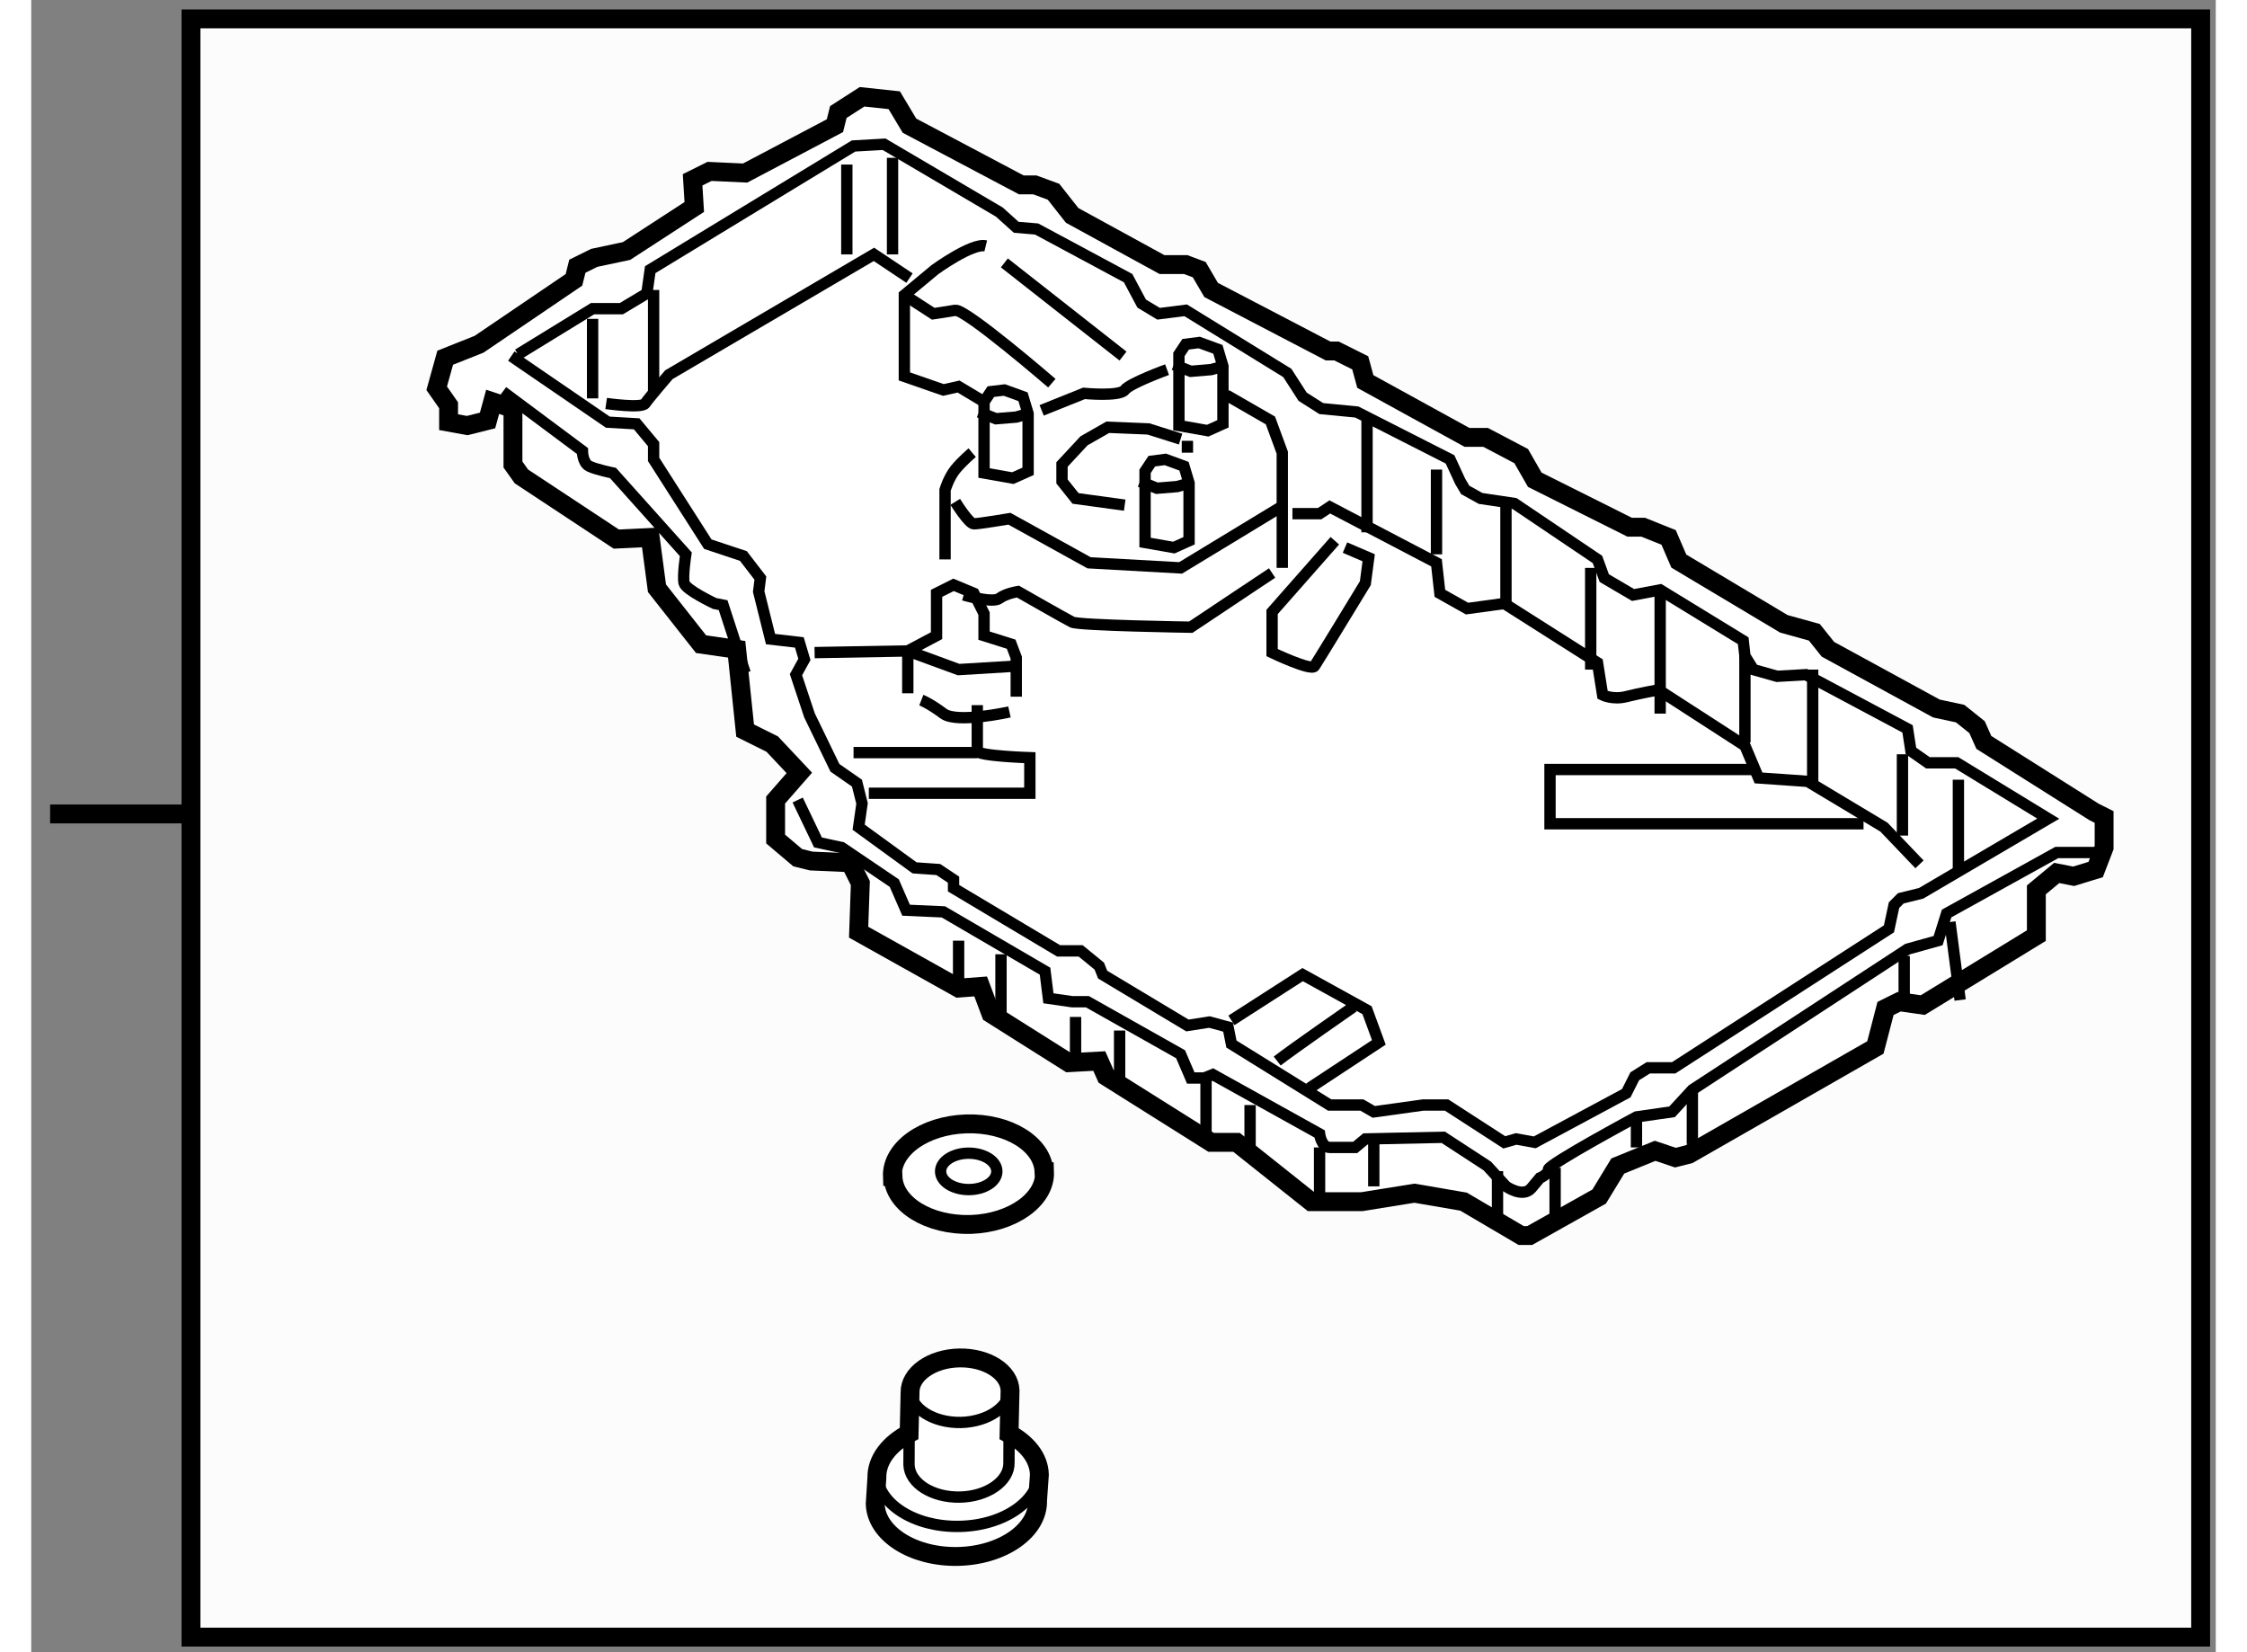
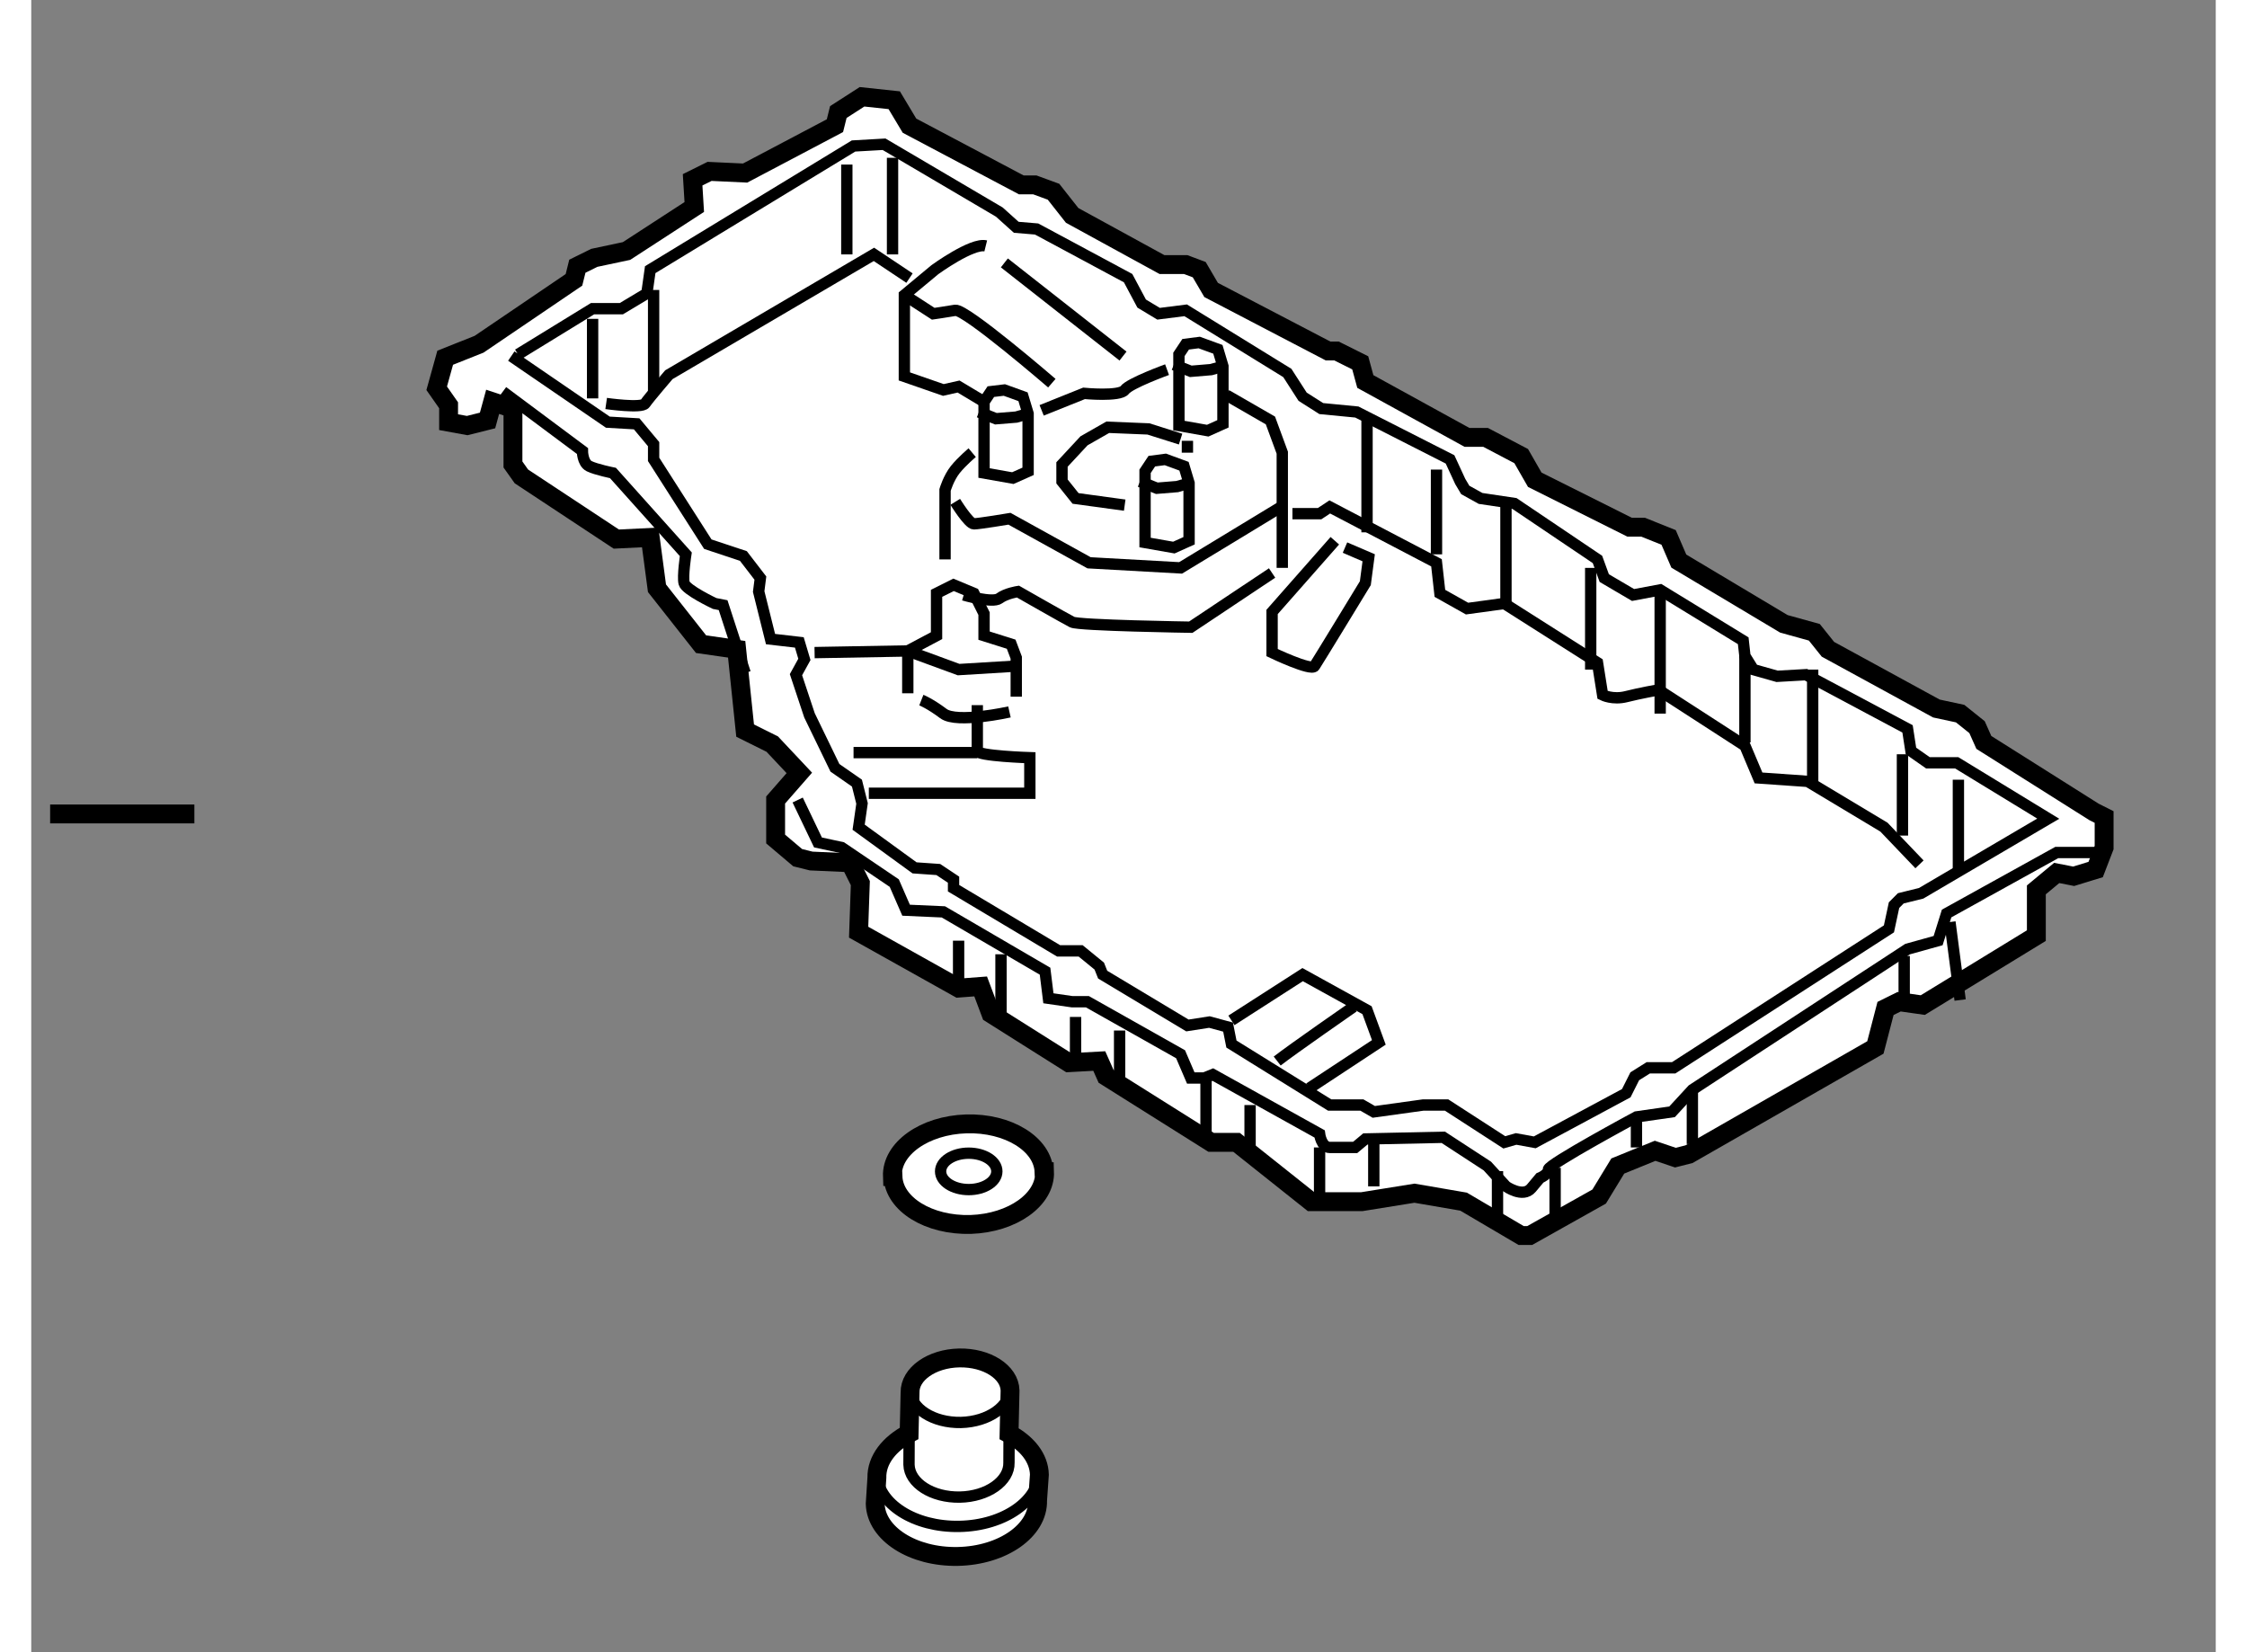
<svg xmlns="http://www.w3.org/2000/svg" version="1.1" x="0px" y="0px" width="244.8px" height="180px" viewBox="15.5 112.189 57.866 43.766" enable-background="new 0 0 244.8 180" xml:space="preserve">
  <rect x="15.5" y="112.189" width="57.866" height="43.766" fill="#808080" stroke="none" />
  <g>
-     <rect x="19.731" y="112.689" fill="#FCFCFC" stroke="#000000" stroke-width="0.5" width="53.235" height="42.866" />
    <line fill="none" stroke="#000000" stroke-width="0.5" x1="19.821" y1="133.75" x2="16" y2="133.75" />
  </g>
  <g>
    <polygon fill="#FFFFFF" stroke="#000000" stroke-width="0.5" points="33.063,117.672 31.268,118.838 30.415,119.019     29.966,119.241 29.876,119.602 27.362,121.308 26.465,121.665 26.24,122.474 26.555,122.924 26.555,123.372 27.048,123.462     27.587,123.327 27.722,122.833 28.26,123.012 28.26,124.493 28.484,124.809 30.998,126.469 31.896,126.425 32.075,127.771     33.243,129.253 34.186,129.388 34.41,131.542 35.128,131.899 35.846,132.663 35.218,133.381 35.218,134.414 35.802,134.908     36.16,134.997 37.192,135.043 37.462,135.582 37.417,136.882 40.065,138.363 40.649,138.319 40.919,139.037 42.983,140.339     43.791,140.295 43.971,140.699 46.754,142.449 47.427,142.449 49.402,144.02 50.749,144.02 52.141,143.796 53.442,144.02     54.968,144.918 55.192,144.918 57.033,143.885 57.526,143.076 58.515,142.673 59.053,142.854 59.412,142.763 64.35,139.936     64.619,138.902 64.979,138.724 65.606,138.813 68.614,136.973 68.614,135.761 69.153,135.313 69.602,135.401 70.185,135.222     70.409,134.64 70.409,133.831 70.141,133.696 67.223,131.855 67.043,131.451 66.595,131.092 65.966,130.957 63.093,129.388     62.733,128.938 61.926,128.714 59.143,127.052 58.873,126.425 58.2,126.155 57.841,126.155 55.327,124.897 54.968,124.271     54.025,123.775 53.532,123.775 50.839,122.295 50.704,121.8 50.075,121.486 49.851,121.486 46.754,119.87 46.439,119.332     46.08,119.197 45.452,119.197 43.073,117.895 42.579,117.268 42.086,117.087 41.727,117.087 38.764,115.518 38.36,114.844     37.507,114.753 36.879,115.157 36.789,115.518 34.41,116.773 33.468,116.729 33.019,116.952   " />
    <polyline fill="none" stroke="#000000" stroke-width="0.3" points="28.216,121.621 30.774,123.372 31.537,123.416 31.986,123.954     31.986,124.358 33.422,126.604 34.364,126.917 34.814,127.502 34.769,127.859 35.083,129.118 35.846,129.206 35.98,129.656     35.757,130.061 36.115,131.138 36.789,132.528 37.372,132.933 37.507,133.472 37.417,134.101 38.898,135.178 39.527,135.222     39.931,135.491 39.931,135.717 42.714,137.377 43.298,137.377 43.791,137.78 43.881,138.006 46.126,139.353 46.709,139.262     47.203,139.396 47.292,139.845 49.896,141.461 50.479,141.461 50.749,141.461 51.063,141.642 52.365,141.461 52.993,141.461     54.52,142.449 54.833,142.359 55.327,142.449 57.751,141.147 57.976,140.699 58.335,140.474 59.008,140.474 64.709,136.794     64.844,136.165 65.023,135.985 65.562,135.852 68.929,133.875 66.504,132.395 65.741,132.395 65.292,132.081 65.202,131.496     62.509,130.061 61.746,130.104 61.118,129.926 60.894,129.566 60.849,129.162 58.649,127.815 57.931,127.95 57.168,127.502     56.988,127.008 54.789,125.526 53.891,125.392 53.486,125.167 53.353,124.943 53.083,124.358 50.614,123.103 49.672,123.012     49.178,122.698 48.773,122.069 46.08,120.409 45.362,120.5 44.914,120.23 44.555,119.557 42.131,118.255 41.592,118.21     41.144,117.807 38.091,116.01 37.282,116.056 31.896,119.332 31.807,119.961 31.133,120.365 30.37,120.365 28.395,121.577   " />
    <path fill="none" stroke="#000000" stroke-width="0.3" d="M27.991,122.563l2.109,1.572c0,0,0,0.313,0.18,0.403    c0.18,0.089,0.629,0.18,0.629,0.18l1.93,2.154c0,0-0.09,0.583-0.045,0.764c0.045,0.179,0.808,0.539,0.808,0.539l0.225,0.044    l0.584,1.795" />
    <path fill="none" stroke="#000000" stroke-width="0.3" d="M35.802,133.381l0.538,1.124l0.629,0.135l1.392,0.942l0.313,0.718    l0.988,0.044l2.693,1.571l0.089,0.718l0.629,0.091h0.404l2.468,1.391l0.27,0.629h0.359l0.225-0.091l2.828,1.572    c0,0,0.045,0.359,0.27,0.359c0.224,0,0.673,0,0.673,0l0.27-0.225l2.064-0.044l1.167,0.761l0.494,0.539    c0,0,0.448,0.315,0.673,0.046c0.225-0.269,0.225-0.269,0.225-0.269s0.225-0.091,0.225-0.226s2.334-1.391,2.334-1.391l0.942-0.135    l0.539-0.585l5.7-3.725l0.809-0.225l0.225-0.718l2.918-1.616h1.031" />
    <line fill="none" stroke="#000000" stroke-width="0.3" x1="40.065" y1="138.363" x2="40.065" y2="137.107" />
    <line fill="none" stroke="#000000" stroke-width="0.3" x1="41.188" y1="137.467" x2="41.188" y2="139.262" />
    <line fill="none" stroke="#000000" stroke-width="0.3" x1="43.163" y1="140.204" x2="43.163" y2="139.127" />
    <line fill="none" stroke="#000000" stroke-width="0.3" x1="44.33" y1="139.487" x2="44.33" y2="140.969" />
    <line fill="none" stroke="#000000" stroke-width="0.3" x1="46.619" y1="142.181" x2="46.619" y2="140.652" />
    <line fill="none" stroke="#000000" stroke-width="0.3" x1="47.786" y1="141.461" x2="47.786" y2="142.808" />
    <line fill="none" stroke="#000000" stroke-width="0.3" x1="49.627" y1="142.584" x2="49.627" y2="143.975" />
    <line fill="none" stroke="#000000" stroke-width="0.3" x1="51.063" y1="142.403" x2="51.063" y2="143.615" />
    <line fill="none" stroke="#000000" stroke-width="0.3" x1="54.34" y1="143.211" x2="54.34" y2="144.423" />
    <line fill="none" stroke="#000000" stroke-width="0.3" x1="55.866" y1="143.123" x2="55.866" y2="144.47" />
    <line fill="none" stroke="#000000" stroke-width="0.3" x1="58.021" y1="141.776" x2="58.021" y2="142.584" />
    <line fill="none" stroke="#000000" stroke-width="0.3" x1="59.502" y1="141.057" x2="59.502" y2="142.494" />
    <line fill="none" stroke="#000000" stroke-width="0.3" x1="65.113" y1="137.512" x2="65.113" y2="138.948" />
    <line fill="none" stroke="#000000" stroke-width="0.3" x1="66.325" y1="136.613" x2="66.595" y2="138.679" />
    <polygon fill="none" stroke="#000000" stroke-width="0.3" points="40.739,124.719 40.739,122.833 40.919,122.563 41.277,122.52     41.771,122.698 41.906,123.146 41.906,124.674 41.502,124.854   " />
    <polyline fill="none" stroke="#000000" stroke-width="0.3" points="40.604,123.103 41.053,123.281 41.592,123.237 41.906,123.146       " />
    <polygon fill="none" stroke="#000000" stroke-width="0.3" points="45.004,126.56 45.004,124.674 45.183,124.405 45.542,124.358     46.036,124.539 46.17,124.987 46.17,126.513 45.767,126.694   " />
    <polyline fill="none" stroke="#000000" stroke-width="0.3" points="44.869,124.943 45.317,125.122 45.856,125.078 46.17,124.987       " />
    <polygon fill="none" stroke="#000000" stroke-width="0.3" points="45.901,123.462 45.901,121.577 46.08,121.308 46.439,121.262     46.933,121.442 47.067,121.891 47.067,123.416 46.664,123.597   " />
    <polyline fill="none" stroke="#000000" stroke-width="0.3" points="45.767,121.847 46.215,122.025 46.754,121.98 47.067,121.891       " />
    <path fill="none" stroke="#000000" stroke-width="0.3" d="M39.706,127.008v-1.841c0,0,0.091-0.313,0.27-0.539    c0.18-0.223,0.449-0.448,0.449-0.448" />
    <path fill="none" stroke="#000000" stroke-width="0.3" d="M42.265,123.059l1.122-0.45c0,0,0.943,0.09,1.078-0.089    c0.134-0.181,1.122-0.539,1.122-0.539" />
    <polyline fill="none" stroke="#000000" stroke-width="0.3" points="47.157,122.654 48.325,123.327 48.639,124.18 48.639,127.232       " />
    <path fill="none" stroke="#000000" stroke-width="0.3" d="M40.2,127.95c0,0,0.764,0.226,0.943,0.091    c0.179-0.135,0.493-0.182,0.493-0.182s1.257,0.718,1.437,0.809c0.18,0.09,3.142,0.135,3.142,0.135l2.154-1.436" />
    <path fill="none" stroke="#000000" stroke-width="0.3" d="M39.976,125.482c0,0,0.359,0.583,0.494,0.583s0.942-0.135,0.942-0.135    l2.109,1.167l2.424,0.135l2.739-1.662" />
    <polyline fill="none" stroke="#000000" stroke-width="0.3" points="45.945,123.82 45.093,123.551 44.016,123.507 43.387,123.866     42.804,124.493 42.804,124.943 43.163,125.392 44.465,125.57   " />
    <line fill="none" stroke="#000000" stroke-width="0.3" x1="46.126" y1="123.866" x2="46.126" y2="124.18" />
    <path fill="none" stroke="#000000" stroke-width="0.3" d="M30.729,122.877c0,0,0.943,0.135,1.033,0s0.628-0.762,0.628-0.762    l5.432-3.188l0.942,0.629" />
    <path fill="none" stroke="#000000" stroke-width="0.3" d="M40.784,118.703c-0.359-0.089-1.347,0.629-1.347,0.629l-0.809,0.673    v2.155l1.033,0.359l0.403-0.091l0.674,0.404" />
    <path fill="none" stroke="#000000" stroke-width="0.3" d="M38.629,120.005l0.764,0.495c0,0,0.313-0.045,0.583-0.091    c0.27-0.044,2.559,1.93,2.559,1.93" />
    <line fill="none" stroke="#000000" stroke-width="0.3" x1="41.277" y1="119.153" x2="44.42" y2="121.621" />
    <line fill="none" stroke="#000000" stroke-width="0.3" x1="37.104" y1="116.548" x2="37.104" y2="118.928" />
    <line fill="none" stroke="#000000" stroke-width="0.3" x1="38.315" y1="116.369" x2="38.315" y2="118.928" />
    <line fill="none" stroke="#000000" stroke-width="0.3" x1="30.37" y1="120.635" x2="30.37" y2="122.742" />
    <line fill="none" stroke="#000000" stroke-width="0.3" x1="31.986" y1="119.87" x2="31.986" y2="122.608" />
    <path fill="none" stroke="#000000" stroke-width="0.3" d="M50.031,126.513l-1.662,1.886v1.077c0,0,1.033,0.494,1.123,0.36    c0.09-0.135,1.347-2.199,1.347-2.199l0.089-0.673l-0.628-0.27" />
    <polyline fill="none" stroke="#000000" stroke-width="0.3" points="38.719,130.553 38.719,129.432 39.481,129.027 39.481,127.906     39.931,127.681 40.47,127.906 40.739,128.444 40.739,129.027 41.457,129.253 41.592,129.61 41.592,130.644   " />
    <path fill="none" stroke="#000000" stroke-width="0.3" d="M39.078,130.734c0,0,0.225,0.088,0.584,0.357    c0.358,0.27,1.75-0.044,1.75-0.044" />
    <path fill="none" stroke="#000000" stroke-width="0.3" d="M37.687,133.202h4.265v-0.942c0,0-1.392-0.045-1.392-0.179    c0-0.135,0-1.213,0-1.213" />
    <polyline fill="none" stroke="#000000" stroke-width="0.3" points="36.25,129.476 38.719,129.432 40.065,129.926 41.547,129.836       " />
    <path fill="none" stroke="#000000" stroke-width="0.3" d="M48.908,125.796h0.719l0.27-0.179l2.827,1.48l0.09,0.809l0.719,0.404    l0.987-0.135l2.469,1.569l0.135,0.854c0,0,0.269,0.135,0.628,0.044s0.853-0.179,0.853-0.179l2.29,1.481l0.359,0.852l1.302,0.091    l2.02,1.212l0.942,0.986" />
    <line fill="none" stroke="#000000" stroke-width="0.3" x1="50.884" y1="123.281" x2="50.884" y2="126.29" />
    <line fill="none" stroke="#000000" stroke-width="0.3" x1="52.724" y1="124.628" x2="52.724" y2="126.873" />
    <line fill="none" stroke="#000000" stroke-width="0.3" x1="54.564" y1="125.482" x2="54.564" y2="128.176" />
    <line fill="none" stroke="#000000" stroke-width="0.3" x1="56.809" y1="127.232" x2="56.809" y2="129.926" />
    <line fill="none" stroke="#000000" stroke-width="0.3" x1="58.649" y1="127.815" x2="58.649" y2="131.092" />
    <line fill="none" stroke="#000000" stroke-width="0.3" x1="60.894" y1="129.566" x2="60.894" y2="131.855" />
    <line fill="none" stroke="#000000" stroke-width="0.3" x1="62.689" y1="129.926" x2="62.689" y2="132.933" />
    <line fill="none" stroke="#000000" stroke-width="0.3" x1="65.067" y1="132.169" x2="65.067" y2="134.323" />
    <line fill="none" stroke="#000000" stroke-width="0.3" x1="66.549" y1="132.843" x2="66.549" y2="135.313" />
    <line fill="none" stroke="#000000" stroke-width="0.3" x1="37.282" y1="132.125" x2="40.56" y2="132.125" />
    <polyline fill="none" stroke="#000000" stroke-width="0.3" points="47.292,139.218 49.178,138.006 50.884,138.948 51.197,139.801     49.357,141.013   " />
    <path fill="none" stroke="#000000" stroke-width="0.3" d="M48.504,140.295c0.404-0.315,2.021-1.437,2.021-1.437" />
-     <polyline fill="none" stroke="#000000" stroke-width="0.3" points="61.073,132.573 55.731,132.573 55.731,134.01 64.036,134.01       " />
  </g>
  <g>
    <path fill="#FFFFFF" stroke="#000000" stroke-width="0.5" d="M41.402,150.165l0.026-1.144c-0.013-0.489-0.614-0.875-1.347-0.861    c-0.73,0.014-1.313,0.427-1.302,0.916l-0.025,1.082c-0.525,0.275-0.864,0.702-0.854,1.178l-0.044,0.687    c0.02,0.792,1,1.419,2.189,1.395c1.188-0.024,2.135-0.688,2.112-1.484l0.048-0.683C42.194,150.806,41.877,150.42,41.402,150.165z" />
    <path fill="none" stroke="#000000" stroke-width="0.3" d="M38.754,150.203l-0.003,0.785c0.014,0.489,0.617,0.872,1.348,0.858    c0.729-0.014,1.313-0.424,1.3-0.913l0.003-0.709" />
    <path fill="none" stroke="#000000" stroke-width="0.3" d="M38.779,149.008c0.011,0.489,0.615,0.875,1.347,0.861    c0.73-0.018,1.313-0.428,1.301-0.917" />
    <path fill="none" stroke="#000000" stroke-width="0.3" d="M37.899,151.223c0.02,0.8,0.999,1.423,2.188,1.399    c1.188-0.021,2.137-0.689,2.115-1.485" />
  </g>
  <g>
    <path fill="#FFFFFF" stroke="#000000" stroke-width="0.5" d="M42.328,143.229c-0.029-0.733-0.952-1.303-2.062-1.269    c-1.107,0.035-1.983,0.658-1.955,1.393h0.015c0.028,0.737,0.95,1.302,2.06,1.271c1.109-0.038,1.983-0.662,1.956-1.395H42.328z" />
    <ellipse fill="none" stroke="#000000" stroke-width="0.3" cx="40.333" cy="143.218" rx="0.745" ry="0.482" />
  </g>
</svg>